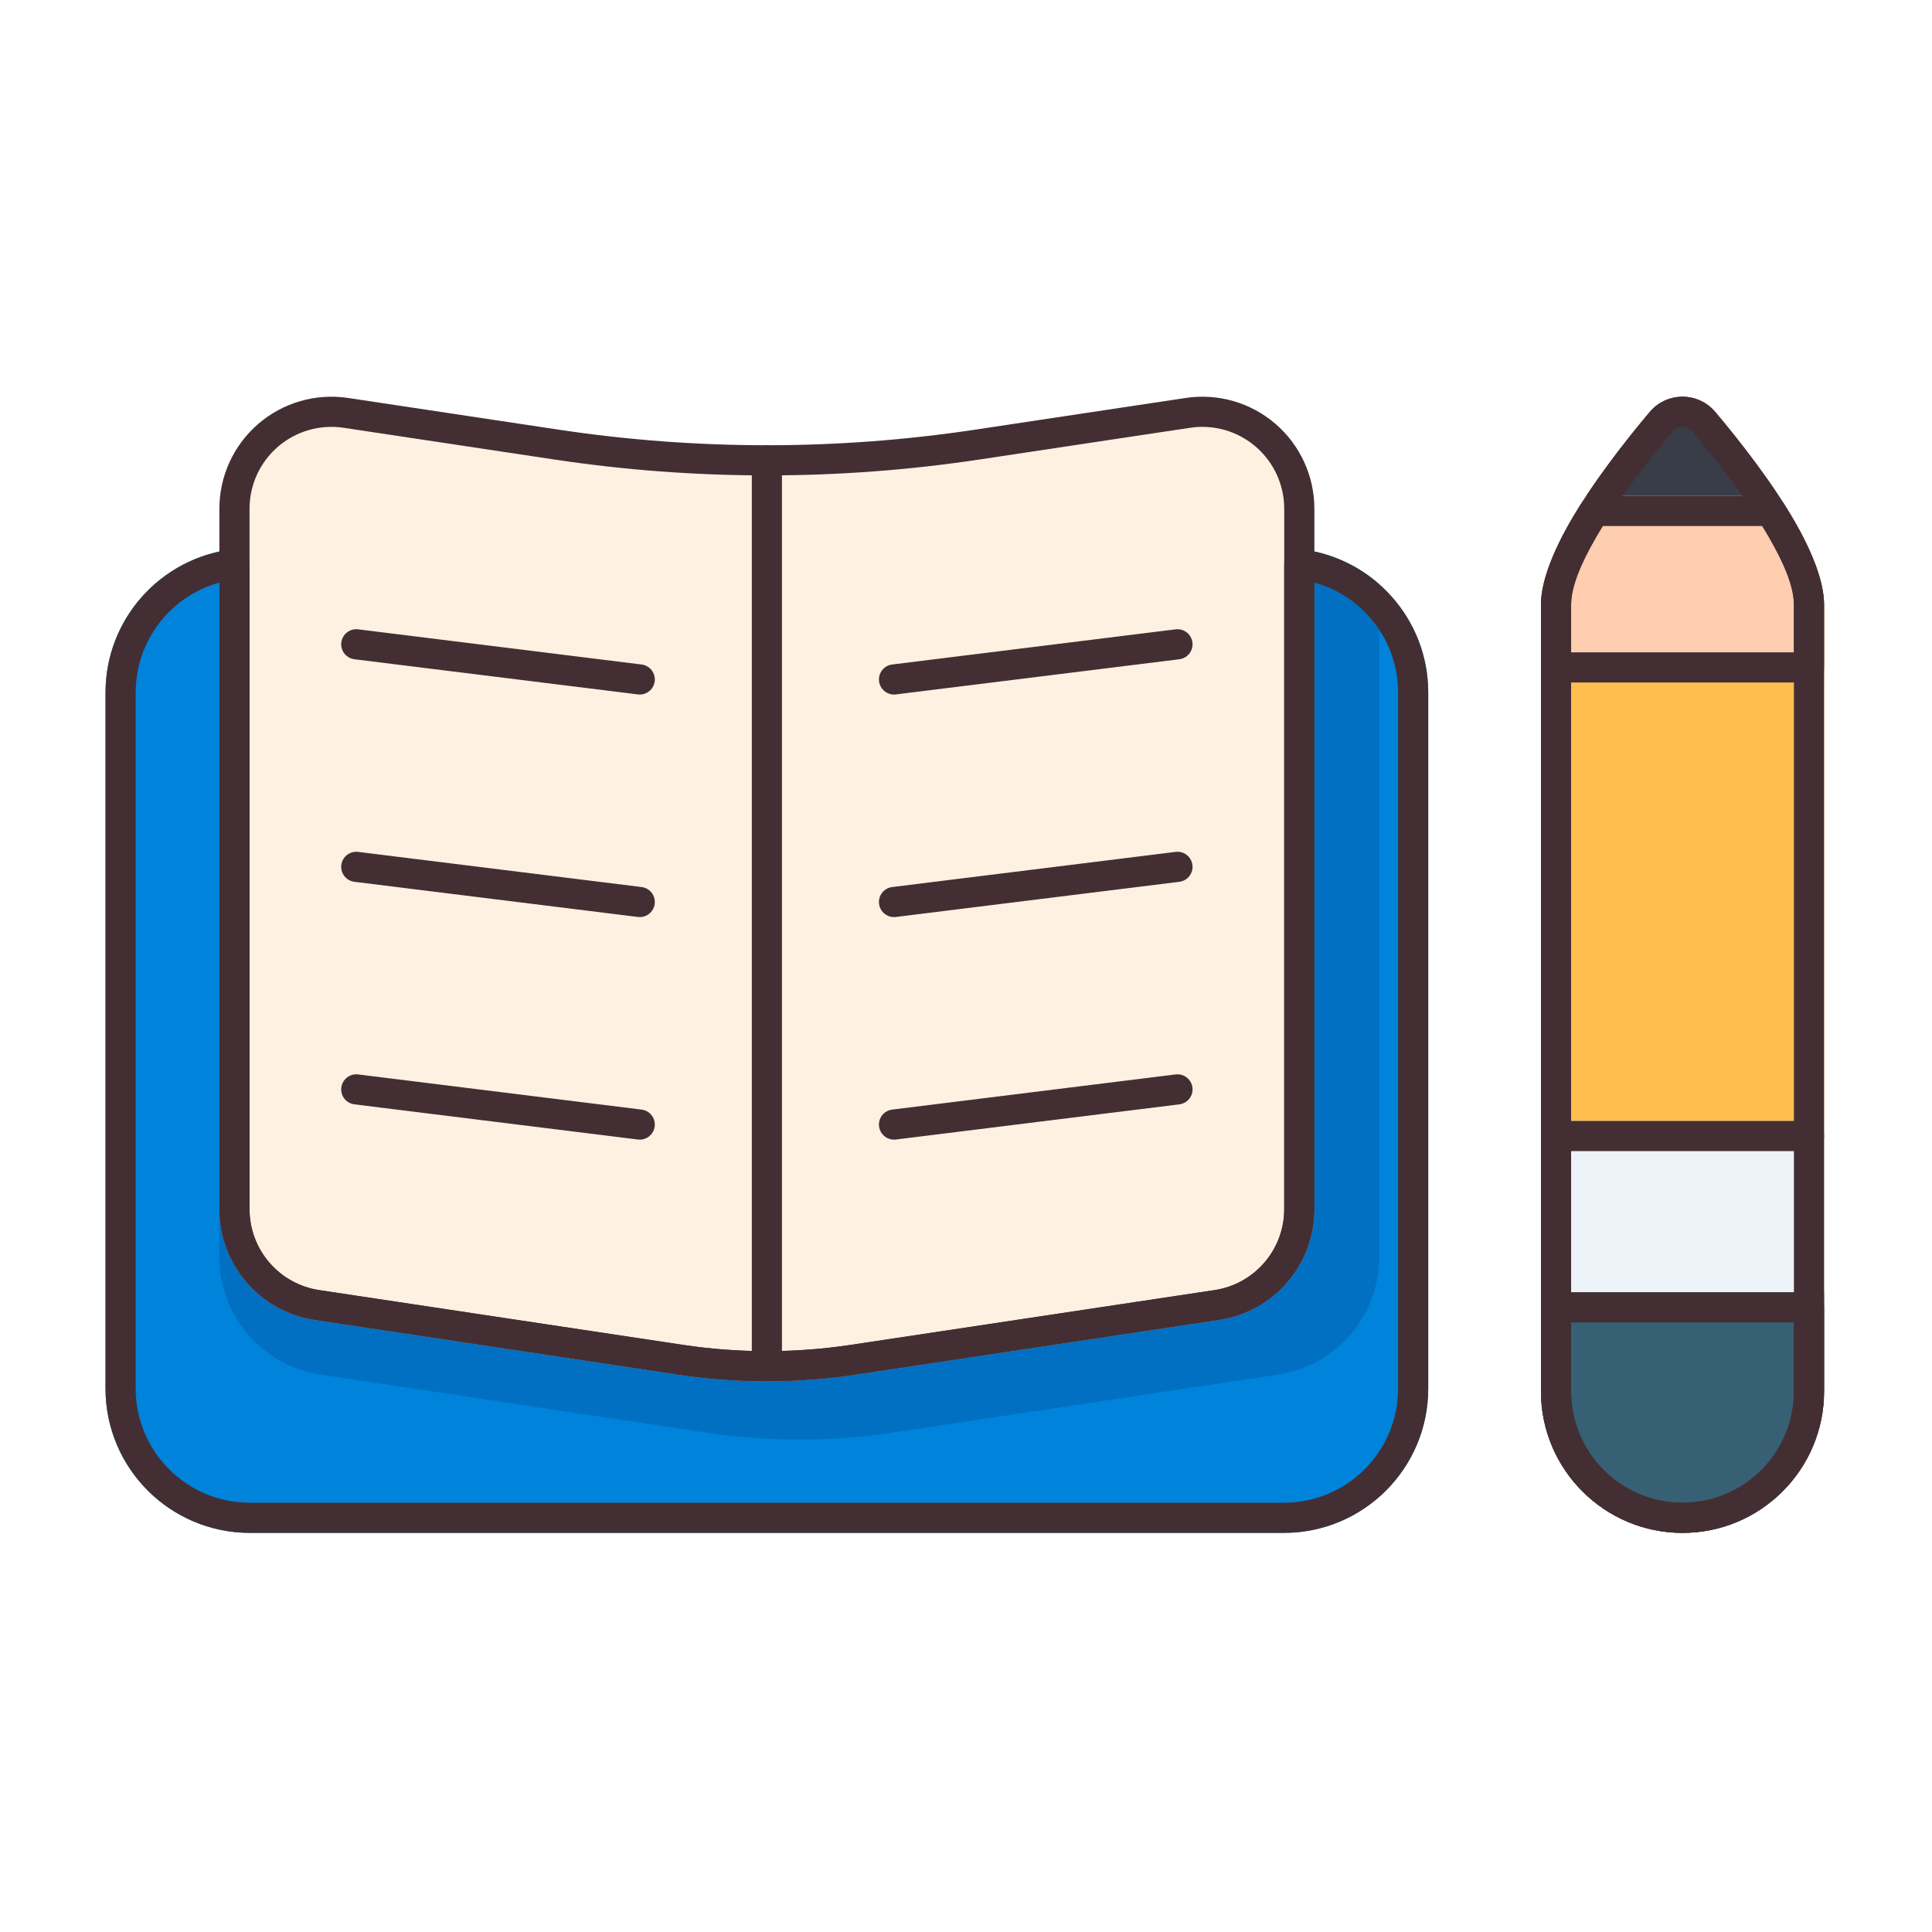
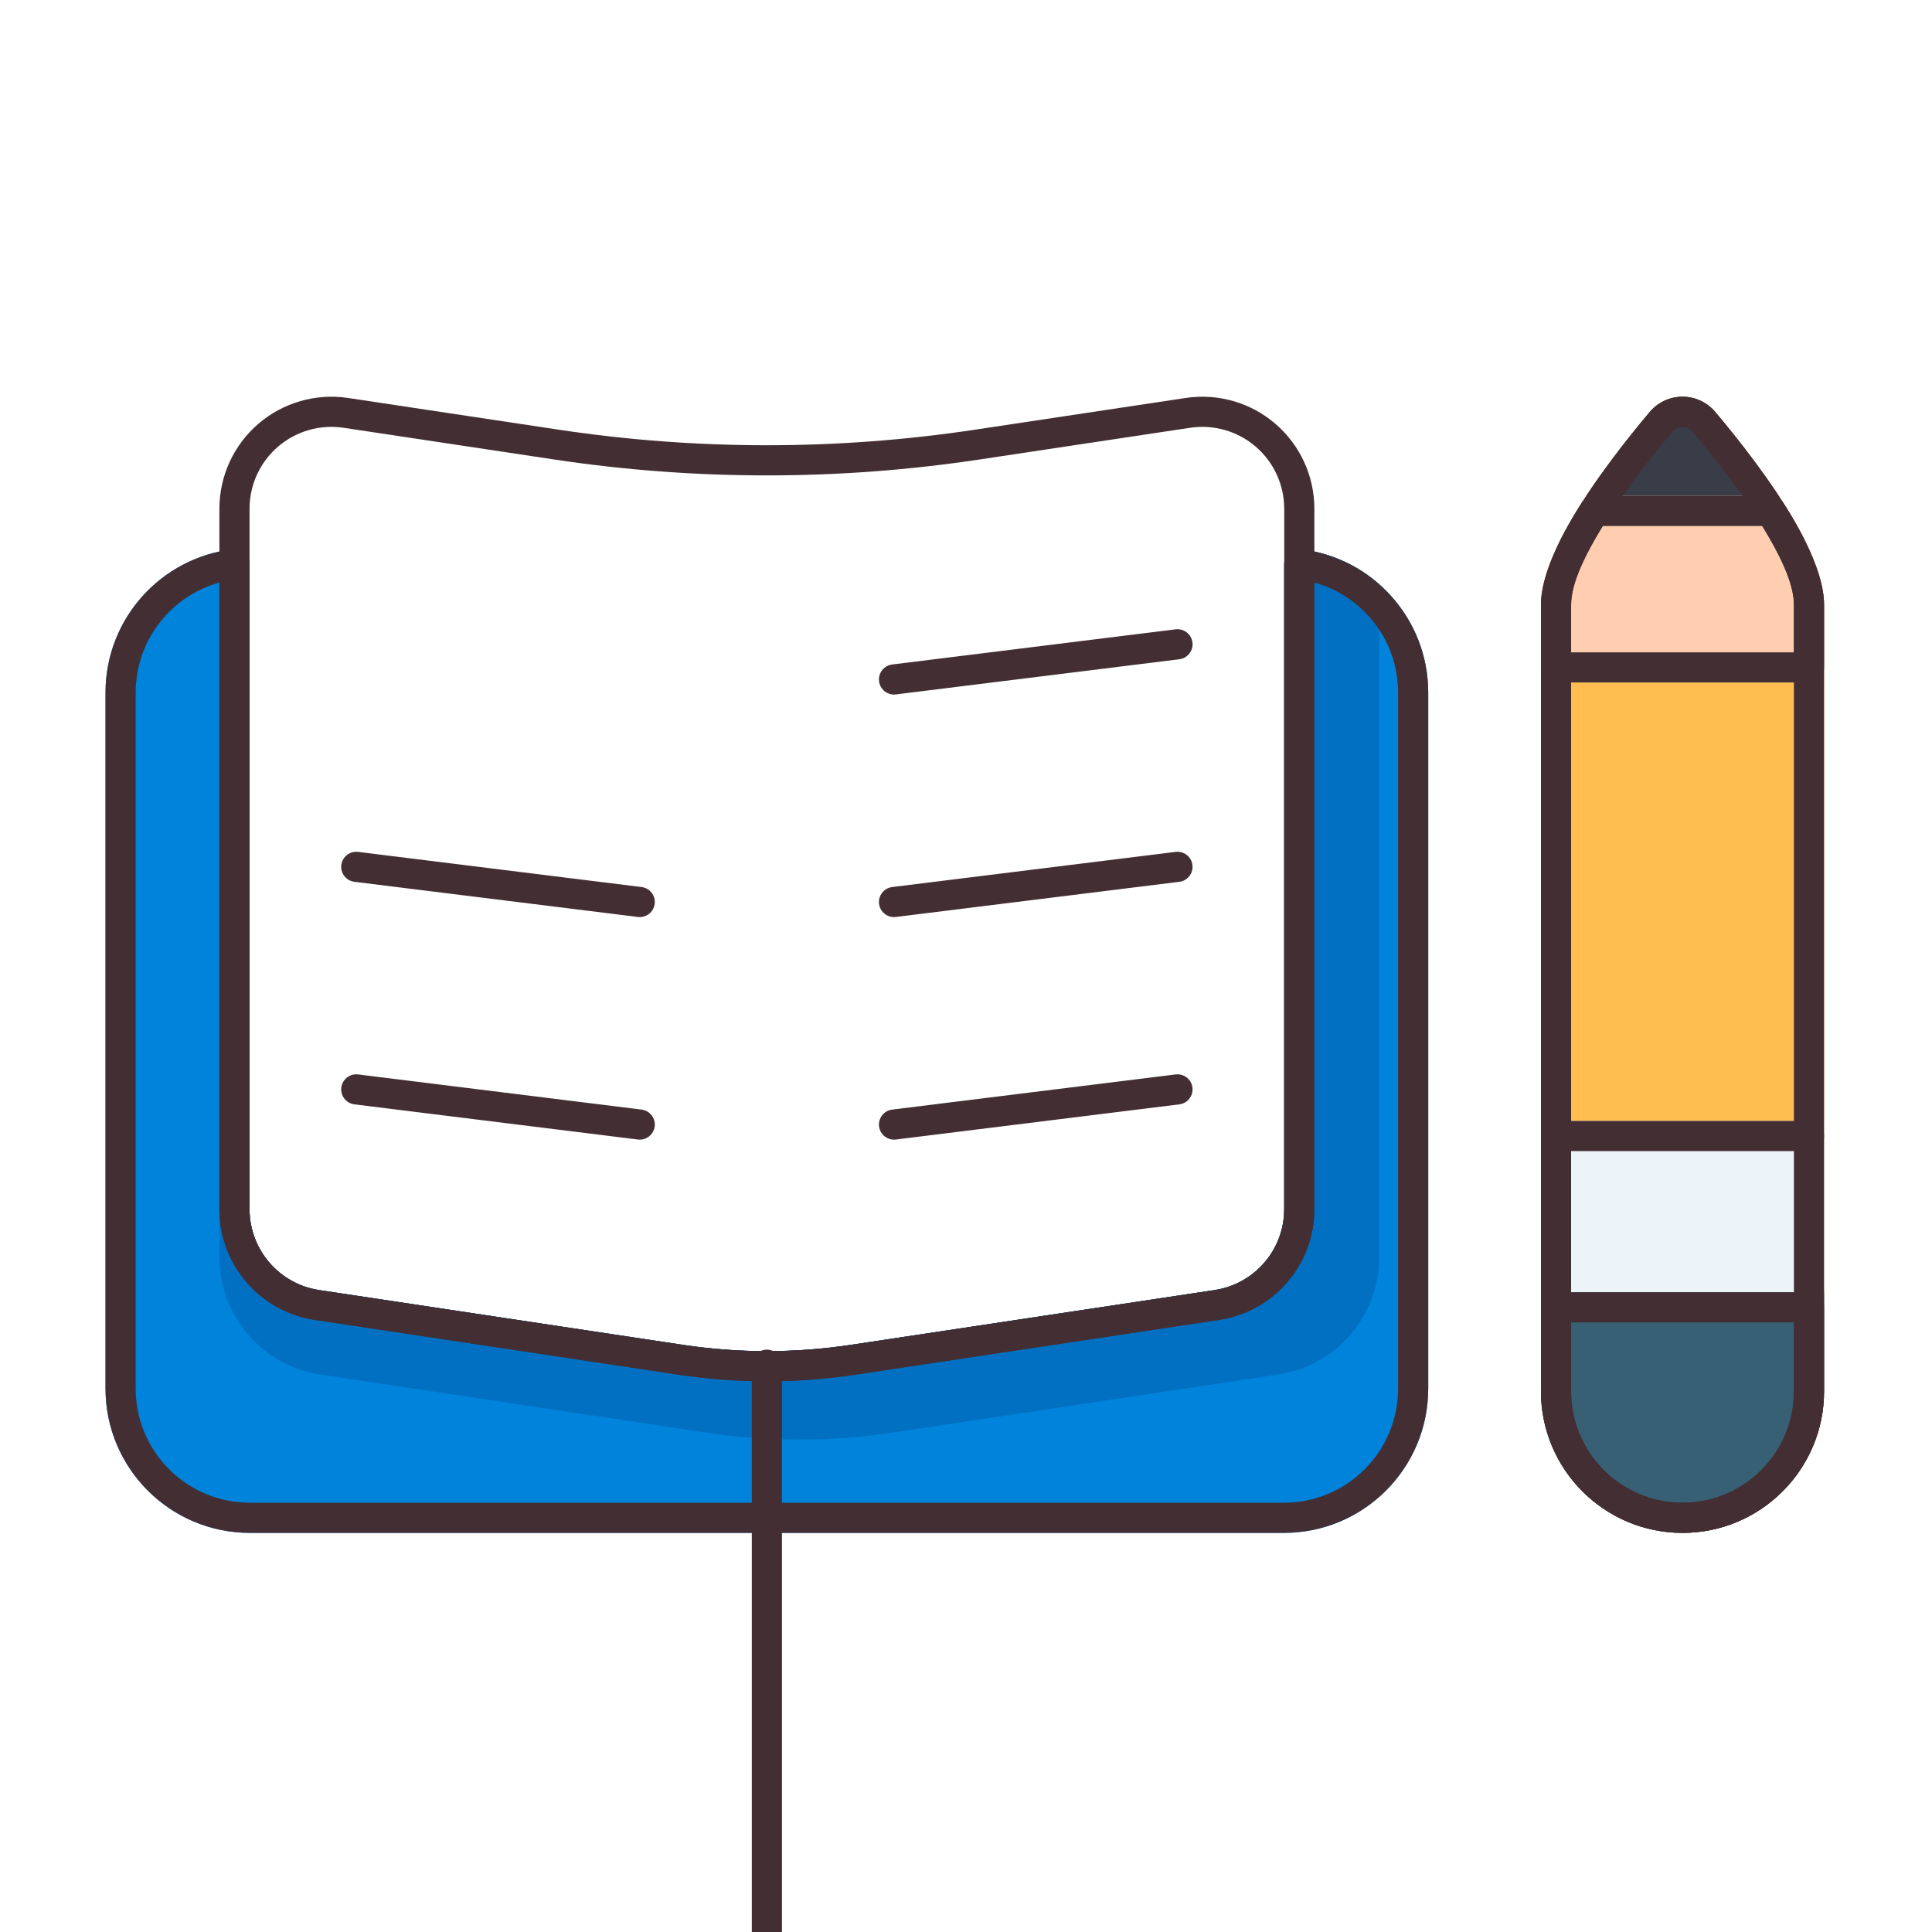
<svg xmlns="http://www.w3.org/2000/svg" width="100%" height="100%" viewBox="0 0 267 267" version="1.1" xml:space="preserve" style="fill-rule:evenodd;clip-rule:evenodd;stroke-linejoin:round;stroke-miterlimit:2;">
  <path d="M252.083,192.279l0,-108.71c0,-3.123 -1.583,-7.167 -3.935,-11.277c-3.274,-5.721 -7.97,-11.644 -11.028,-15.27c-1.123,-1.388 -2.813,-2.196 -4.599,-2.197c-1.787,-0 -3.477,0.806 -4.601,2.194c-3.056,3.628 -7.752,9.551 -11.025,15.273c-2.352,4.11 -3.936,8.154 -3.936,11.277c0,-0 0,108.71 0,108.71c0,10.797 8.766,19.562 19.562,19.562c10.797,0 19.562,-8.765 19.562,-19.562Z" style="fill:#ffbe4f;" />
  <path d="M252.083,154.913l-39.124,0l0,37.366c0,10.797 8.766,19.562 19.562,19.562c10.797,0 19.562,-8.765 19.562,-19.562l0,-37.366Z" style="fill:#ecf3f9;" />
  <path d="M34.486,77.982c-0,-0.595 -0.255,-1.162 -0.7,-1.557c-0.445,-0.396 -1.038,-0.582 -1.629,-0.512c-9.898,1.175 -17.574,9.594 -17.574,19.807l0,96.175c0,11.016 8.931,19.946 19.947,19.946c34.225,0 108.678,0 142.904,0c11.016,0 19.946,-8.93 19.946,-19.946c0,-25.212 0,-70.964 0,-96.175c0,-10.213 -7.676,-18.632 -17.573,-19.807c-0.591,-0.07 -1.184,0.116 -1.629,0.512c-0.446,0.395 -0.7,0.962 -0.7,1.557l-0,89.12c-0,5.598 -4.094,10.354 -9.629,11.188c-13.646,2.055 -36.386,5.479 -50.257,7.567c-7.697,1.159 -15.524,1.159 -23.221,0c-13.871,-2.088 -36.611,-5.512 -50.256,-7.567c-5.536,-0.834 -9.629,-5.59 -9.629,-11.188c-0,0 -0,-89.12 -0,-89.12Z" style="fill:#0083da;" />
  <path d="M30.319,76.219l-0,97.526c-0,8.112 5.933,15.006 13.955,16.214c14.453,2.176 38.538,5.802 53.23,8.015c8.588,1.293 17.321,1.293 25.909,-0c14.691,-2.213 38.776,-5.839 53.229,-8.015c8.023,-1.208 13.955,-8.102 13.955,-16.214l0,-93.01c-2.953,-2.596 -6.68,-4.334 -10.79,-4.822c-0.591,-0.07 -1.184,0.116 -1.629,0.512c-0.446,0.395 -0.7,0.962 -0.7,1.557l-0,89.12c-0,5.598 -4.094,10.354 -9.629,11.188c-13.646,2.055 -36.386,5.479 -50.257,7.567c-7.697,1.159 -15.524,1.159 -23.221,0c-13.871,-2.088 -36.611,-5.512 -50.256,-7.567c-5.536,-0.834 -9.629,-5.59 -9.629,-11.188c-0,0 -0,-89.12 -0,-89.12c-0,-0.595 -0.255,-1.162 -0.7,-1.557c-0.445,-0.396 -1.038,-0.582 -1.629,-0.512c-0.622,0.074 -1.235,0.177 -1.838,0.306Z" style="fill:#0170c2;" />
-   <path d="M181.644,70.306c0.001,-4.508 -1.965,-8.792 -5.381,-11.733c-3.417,-2.941 -7.946,-4.246 -12.404,-3.575c-8.424,1.269 -19.143,2.883 -29.079,4.379c-19.091,2.874 -38.505,2.874 -57.597,-0c-9.936,-1.496 -20.654,-3.11 -29.078,-4.379c-4.458,-0.671 -8.987,0.634 -12.404,3.575c-3.417,2.941 -5.382,7.225 -5.382,11.733c-0,25.222 -0,74.448 -0,96.796c-0,7.66 5.601,14.168 13.175,15.308c13.646,2.055 36.386,5.479 50.257,7.568c8.108,1.221 16.353,1.221 24.462,-0c13.871,-2.089 36.61,-5.513 50.256,-7.568c7.574,-1.14 13.176,-7.648 13.175,-15.308c0,-22.348 0,-71.574 0,-96.796Z" style="fill:#fff1e1;" />
  <path d="M252.083,178.593l-39.124,-0l0,13.686c0,10.797 8.766,19.562 19.562,19.562c10.797,0 19.562,-8.765 19.562,-19.562l0,-13.686Z" style="fill:#376074;" />
  <path d="M215.619,74.669l33.804,-0c-0.392,-0.786 -0.819,-1.58 -1.275,-2.377c-3.274,-5.721 -7.97,-11.644 -11.028,-15.27c-1.123,-1.388 -2.813,-2.196 -4.599,-2.197c-1.787,-0 -3.477,0.806 -4.601,2.194c-3.056,3.628 -7.752,9.551 -11.025,15.273c-0.457,0.797 -0.884,1.591 -1.276,2.377Z" style="fill:#393d47;" />
  <path d="M245.821,68.526l-26.601,-0c-0.822,1.248 -1.608,2.511 -2.325,3.766c-2.352,4.11 -3.936,8.154 -3.936,11.277l0,10.752l39.124,-0l0,-10.752c0,-3.123 -1.583,-7.167 -3.935,-11.277c-0.718,-1.255 -1.505,-2.519 -2.327,-3.766Z" style="fill:#ffcdaf;" />
  <path d="M162.47,86.973l-39.174,4.86c-1.141,0.142 -1.953,1.183 -1.811,2.324c0.141,1.141 1.183,1.953 2.324,1.811l39.174,-4.86c1.141,-0.141 1.953,-1.182 1.811,-2.324c-0.141,-1.141 -1.183,-1.952 -2.324,-1.811Z" style="fill:#432f33;" />
  <path d="M162.47,117.729l-39.174,4.86c-1.141,0.141 -1.953,1.183 -1.811,2.324c0.141,1.141 1.183,1.952 2.324,1.811l39.174,-4.86c1.141,-0.141 1.953,-1.183 1.811,-2.324c-0.141,-1.141 -1.183,-1.952 -2.324,-1.811Z" style="fill:#432f33;" />
  <path d="M162.47,148.485l-39.174,4.86c-1.141,0.141 -1.953,1.183 -1.811,2.324c0.141,1.141 1.183,1.952 2.324,1.811l39.174,-4.86c1.141,-0.141 1.953,-1.183 1.811,-2.324c-0.141,-1.141 -1.183,-1.952 -2.324,-1.811Z" style="fill:#432f33;" />
-   <path d="M48.98,91.108l39.175,4.86c1.141,0.142 2.182,-0.67 2.323,-1.811c0.142,-1.141 -0.669,-2.182 -1.811,-2.324l-39.174,-4.86c-1.141,-0.141 -2.182,0.67 -2.324,1.811c-0.141,1.142 0.67,2.183 1.811,2.324Z" style="fill:#432f33;" />
  <path d="M48.98,121.864l39.175,4.86c1.141,0.141 2.182,-0.67 2.323,-1.811c0.142,-1.141 -0.669,-2.183 -1.811,-2.324l-39.174,-4.86c-1.141,-0.141 -2.182,0.67 -2.324,1.811c-0.141,1.141 0.67,2.183 1.811,2.324Z" style="fill:#432f33;" />
  <path d="M48.98,152.62l39.175,4.86c1.141,0.141 2.182,-0.67 2.323,-1.811c0.142,-1.141 -0.669,-2.183 -1.811,-2.324l-39.174,-4.86c-1.141,-0.141 -2.182,0.67 -2.324,1.811c-0.141,1.141 0.67,2.183 1.811,2.324Z" style="fill:#432f33;" />
-   <path d="M108.065,188.603l0,-124.987c0,-1.15 -0.933,-2.083 -2.083,-2.083c-1.15,-0 -2.084,0.933 -2.084,2.083l0,124.987c0,1.149 0.934,2.083 2.084,2.083c1.15,-0 2.083,-0.934 2.083,-2.083Z" style="fill:#432f33;" />
+   <path d="M108.065,188.603c0,-1.15 -0.933,-2.083 -2.083,-2.083c-1.15,-0 -2.084,0.933 -2.084,2.083l0,124.987c0,1.149 0.934,2.083 2.084,2.083c1.15,-0 2.083,-0.934 2.083,-2.083Z" style="fill:#432f33;" />
  <path d="M181.644,70.306c0.001,-4.508 -1.965,-8.792 -5.381,-11.733c-3.417,-2.941 -7.946,-4.246 -12.404,-3.575c-8.424,1.269 -19.143,2.883 -29.079,4.379c-19.091,2.874 -38.505,2.874 -57.597,-0c-9.936,-1.496 -20.654,-3.11 -29.078,-4.379c-4.458,-0.671 -8.987,0.634 -12.404,3.575c-3.417,2.941 -5.382,7.225 -5.382,11.733c-0,25.222 -0,74.448 -0,96.796c-0,7.66 5.601,14.168 13.175,15.308c13.646,2.055 36.386,5.479 50.257,7.568c8.108,1.221 16.353,1.221 24.462,-0c13.871,-2.089 36.61,-5.513 50.256,-7.568c7.574,-1.14 13.176,-7.648 13.175,-15.308c0,-22.348 0,-71.574 0,-96.796Zm-4.166,0c-0,25.222 -0,74.448 -0,96.796c-0,5.598 -4.094,10.354 -9.629,11.188c-13.646,2.055 -36.386,5.479 -50.257,7.567c-7.697,1.159 -15.524,1.159 -23.221,0c-13.871,-2.088 -36.611,-5.512 -50.256,-7.567c-5.536,-0.834 -9.629,-5.59 -9.629,-11.188c-0,-22.348 -0,-71.574 -0,-96.796c-0,-3.295 1.436,-6.426 3.933,-8.575c2.497,-2.149 5.807,-3.103 9.065,-2.613c8.424,1.269 19.143,2.883 29.079,4.379c19.503,2.937 39.335,2.937 58.837,-0c9.937,-1.496 20.655,-3.11 29.079,-4.379c3.258,-0.49 6.568,0.464 9.065,2.613c2.498,2.149 3.934,5.28 3.934,8.575Z" style="fill:#432f33;" />
  <path d="M34.486,77.982c-0,-0.595 -0.255,-1.162 -0.7,-1.557c-0.445,-0.396 -1.038,-0.582 -1.629,-0.512c-9.898,1.175 -17.574,9.594 -17.574,19.807l0,96.175c0,11.016 8.931,19.946 19.947,19.946c34.225,0 108.678,0 142.904,0c11.016,0 19.946,-8.93 19.946,-19.946c0,-25.212 0,-70.964 0,-96.175c0,-10.213 -7.676,-18.632 -17.573,-19.807c-0.591,-0.07 -1.184,0.116 -1.629,0.512c-0.446,0.395 -0.7,0.962 -0.7,1.557l-0,89.12c-0,5.598 -4.094,10.354 -9.629,11.188c-13.646,2.055 -36.386,5.479 -50.257,7.567c-7.697,1.159 -15.524,1.159 -23.221,0c-13.871,-2.088 -36.611,-5.512 -50.256,-7.567c-5.536,-0.834 -9.629,-5.59 -9.629,-11.188c-0,0 -0,-89.12 -0,-89.12Zm-4.167,2.526l-0,86.594c-0,7.66 5.601,14.168 13.175,15.308c13.646,2.055 36.386,5.479 50.257,7.568c8.108,1.221 16.353,1.221 24.462,-0c13.871,-2.089 36.61,-5.513 50.256,-7.568c7.574,-1.14 13.176,-7.648 13.175,-15.308c0,0 0,-86.594 0,-86.594c6.671,1.841 11.569,7.955 11.569,15.212l0,96.175c0,8.715 -7.064,15.78 -15.779,15.78c-34.226,-0 -108.679,-0 -142.904,-0c-8.715,-0 -15.78,-7.065 -15.78,-15.78c0,-25.212 0,-70.964 0,-96.175c0,-7.257 4.898,-13.371 11.569,-15.212l-0,-0Z" style="fill:#432f33;" />
  <path d="M252.083,192.279l0,-108.71c0,-3.123 -1.583,-7.167 -3.935,-11.277c-3.274,-5.721 -7.97,-11.644 -11.028,-15.27c-1.123,-1.388 -2.813,-2.196 -4.599,-2.197c-1.787,-0 -3.477,0.806 -4.601,2.194c-3.056,3.628 -7.752,9.551 -11.025,15.273c-2.352,4.11 -3.936,8.154 -3.936,11.277c0,-0 0,108.71 0,108.71c0,10.797 8.766,19.562 19.562,19.562c10.797,0 19.562,-8.765 19.562,-19.562Zm-4.166,0c-0,8.497 -6.899,15.396 -15.396,15.396c-8.497,-0 -15.395,-6.899 -15.395,-15.396l-0,-108.71c-0,-2.565 1.453,-5.832 3.385,-9.208c3.147,-5.5 7.673,-11.189 10.607,-14.671c0.011,-0.013 0.023,-0.027 0.034,-0.041c0.332,-0.415 0.835,-0.657 1.368,-0.657c0.532,0 1.035,0.243 1.367,0.658c0.011,0.015 0.023,0.029 0.035,0.043c2.936,3.481 7.462,9.168 10.609,14.668c1.932,3.376 3.386,6.643 3.386,9.208l-0,108.71Z" style="fill:#432f33;" />
  <path d="M252.083,180.676c0,-1.151 -0.932,-2.083 -2.083,-2.083l-34.957,-0c-1.151,-0 -2.084,0.932 -2.084,2.083l0,11.603c0,10.797 8.766,19.562 19.562,19.562c10.797,0 19.562,-8.765 19.562,-19.562l0,-11.603Zm-4.166,2.083l-0,9.52c-0,8.497 -6.899,15.396 -15.396,15.396c-8.497,-0 -15.395,-6.899 -15.395,-15.396l-0,-9.52l30.791,0Z" style="fill:#432f33;" />
  <path d="M246.446,69.488c-0.382,-0.6 -1.044,-0.962 -1.755,-0.962l-24.34,-0c-0.711,-0 -1.373,0.362 -1.755,0.962c-3.215,5.032 -5.637,10.258 -5.637,14.081c0,-0 0,8.669 0,8.669c0,1.15 0.933,2.083 2.084,2.083l34.957,-0c1.151,-0 2.083,-0.933 2.083,-2.083l0,-8.669c0,-3.823 -2.421,-9.049 -5.637,-14.081Zm-2.904,3.206c2.443,3.946 4.375,7.881 4.375,10.875c-0,-0 -0,6.585 -0,6.585c-0,0 -30.791,0 -30.791,0c-0,0 -0,-6.585 -0,-6.585c-0,-2.994 1.932,-6.93 4.375,-10.875c0.001,-0.002 22.039,-0.002 22.039,-0.002l0.002,0.002Z" style="fill:#432f33;" />
  <path d="M215.043,159.08l34.957,-0c1.15,-0 2.083,-0.934 2.083,-2.084c0,-1.149 -0.933,-2.083 -2.083,-2.083l-34.957,0c-1.15,0 -2.084,0.934 -2.084,2.083c0,1.15 0.934,2.084 2.084,2.084Z" style="fill:#432f33;" />
</svg>